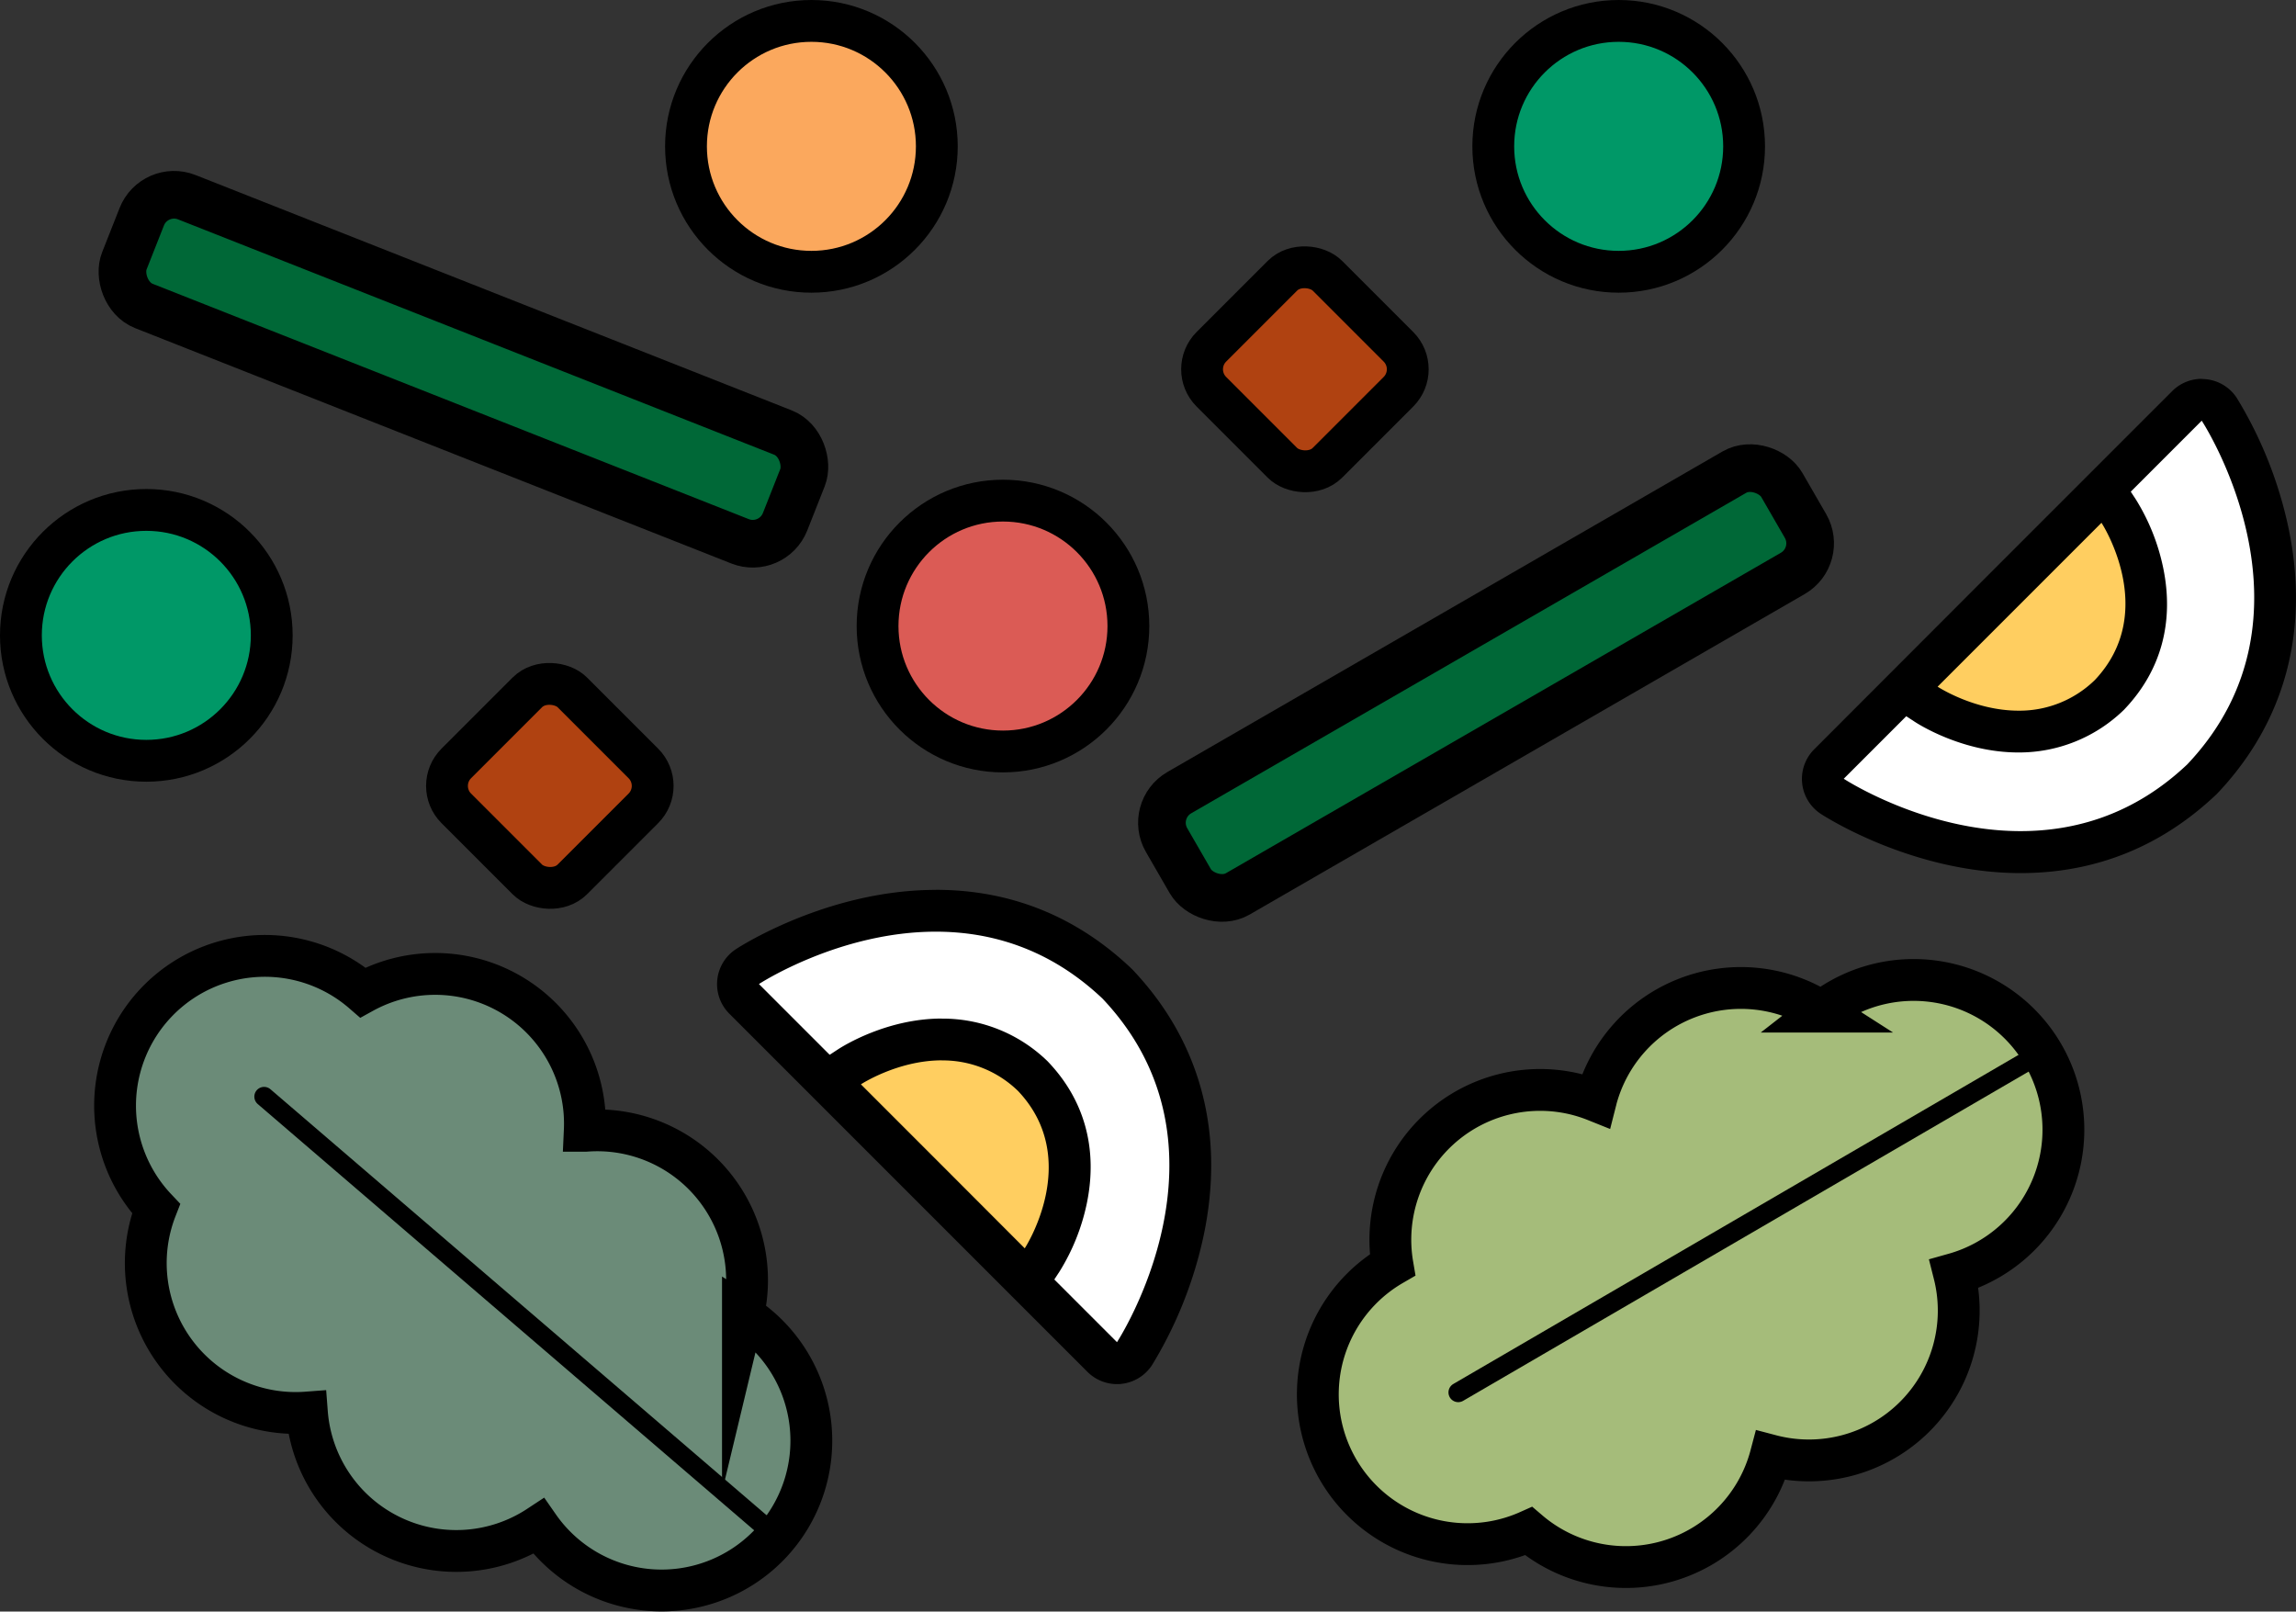
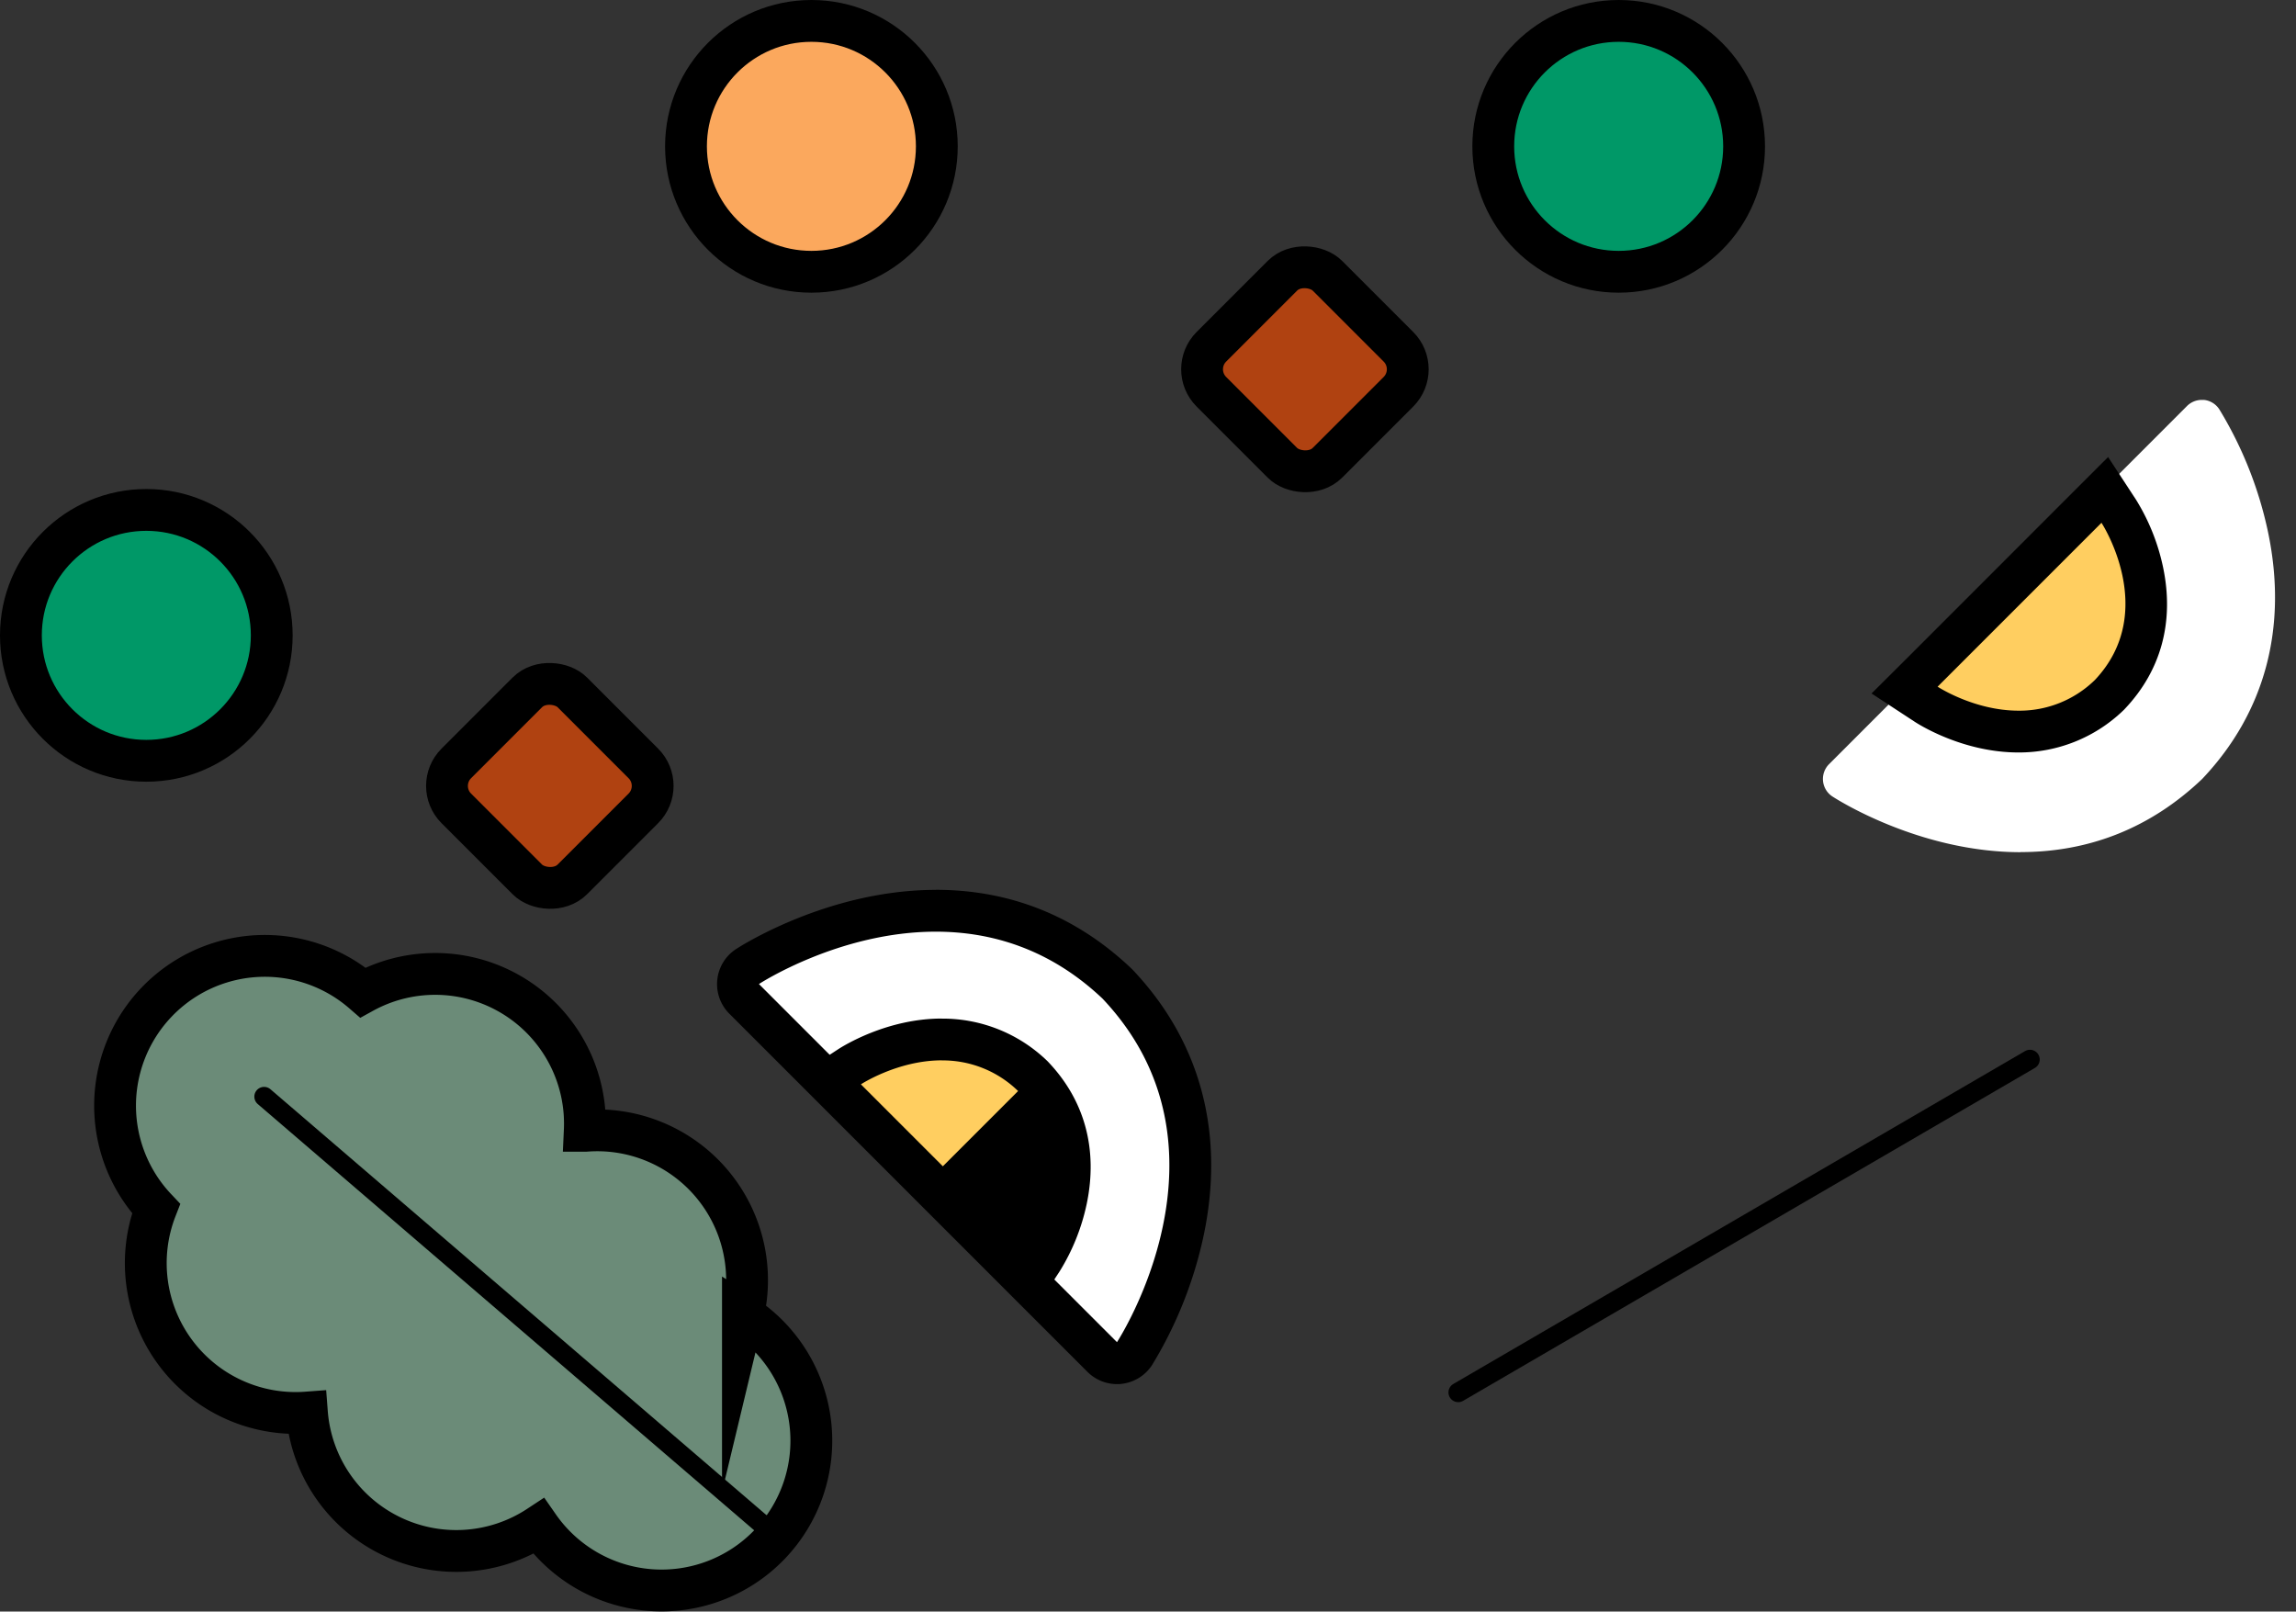
<svg xmlns="http://www.w3.org/2000/svg" viewBox="0 0 722.58 507.12">
  <rect x="0" y="0" width="722.58" height="507.12" fill="#333333" stroke="none" />
  <defs>
    <style>.cls-1{fill:#a5bc7a;}.cls-1,.cls-10,.cls-2,.cls-3,.cls-6,.cls-7,.cls-8,.cls-9{stroke:#000;}.cls-1,.cls-10,.cls-3,.cls-6,.cls-7,.cls-8,.cls-9{stroke-miterlimit:10;}.cls-1,.cls-10,.cls-3,.cls-6,.cls-7,.cls-9{stroke-width:13.16px;}.cls-2{fill:none;stroke-linecap:round;stroke-linejoin:round;stroke-width:6.14px;}.cls-3{fill:#6b8b78;}.cls-4{fill:#fff;}.cls-5{fill:#ffce60;}.cls-6{fill:#fba85d;}.cls-7{fill:#009867;}.cls-8{fill:#006837;stroke-width:15px;}.cls-9{fill:#b04211;}.cls-10{fill:#db5b55;}</style>
  </defs>
  <g id="Ebene_2" data-name="Ebene 2">
    <g id="Ebene_1-2" data-name="Ebene 1">
-       <path class="cls-1" d="M573.29,318.33a47.14,47.14,0,0,0-71,27.67c0,.12-.05.24-.08.36a47.91,47.91,0,0,0-5.5-1.83A47.13,47.13,0,0,0,438.23,398a47.13,47.13,0,0,0,42.85,83.81A47.15,47.15,0,0,0,557.29,458,47.14,47.14,0,0,0,615,400.87a47.13,47.13,0,1,0-41.73-82.54Z" />
      <line class="cls-2" x1="458.92" y1="438.15" x2="638.86" y2="333.4" />
      <path class="cls-3" d="M233.81,413.82a47.14,47.14,0,0,0-49.42-58l-.36,0a48.76,48.76,0,0,0-.08-5.79,47.13,47.13,0,0,0-69.73-37.72,47.13,47.13,0,0,0-65.11,68,47.16,47.16,0,0,0,47.48,64.18,47.15,47.15,0,0,0,72.94,35.79,47.13,47.13,0,1,0,64.28-66.5Z" />
      <line class="cls-2" x1="83.11" y1="345.08" x2="241.08" y2="480.7" />
      <path class="cls-4" d="M635.9,268.16c-32.07,0-58.16-16.84-59.26-17.56a6.58,6.58,0,0,1-1-10.15L688.28,127.76a6.56,6.56,0,0,1,4.65-1.92c.22,0,.45,0,.67,0a6.55,6.55,0,0,1,4.83,2.94,122.91,122.91,0,0,1,15.35,38.66c6.25,29.87-.88,56.7-20.64,77.58a3.19,3.19,0,0,1-.26.26c-16,15.16-35.19,22.85-57,22.85Z" />
-       <path d="M692.93,132.41s40,61.05-4.57,108.12c-16.84,15.94-35.47,21-52.46,21-30.48,0-55.65-16.48-55.65-16.48l56.34-56.34,56.34-56.35m0-13.15a13.15,13.15,0,0,0-9.3,3.85l-56.35,56.34L570.94,235.8a13.16,13.16,0,0,0,2.1,20.31c1.16.76,28.85,18.63,62.86,18.63,23.52,0,44.21-8.3,61.5-24.65.18-.17.35-.34.52-.52,21.3-22.52,29-51.37,22.3-83.44a130.39,130.39,0,0,0-16.28-40.92,13.12,13.12,0,0,0-9.66-5.88,12.21,12.21,0,0,0-1.35-.07Z" />
      <path class="cls-5" d="M635.26,230.21c-15.74,0-28.55-8.27-29.08-8.62l-6.78-4.44,63-63,4.43,6.77c7.31,11.17,16.13,37.58-2.81,57.61l-.13.13-.13.13a40.31,40.31,0,0,1-28.53,11.44Z" />
      <path d="M661.36,164.5s18.29,27.94-2.09,49.49a33.92,33.92,0,0,1-24,9.64c-14,0-25.48-7.55-25.48-7.55l25.79-25.79,25.79-25.79m2.14-20.74L652.05,155.2,626.27,181l-25.79,25.79L589,218.22l13.54,8.87c1.52,1,15.31,9.69,32.69,9.69a47.29,47.29,0,0,0,33-13.23l.26-.25.25-.27c11.43-12.08,15.59-27.49,12-44.56a66.22,66.22,0,0,0-8.47-21.17l-8.86-13.54Z" />
      <circle class="cls-6" cx="255.36" cy="46.05" r="39.47" />
      <circle class="cls-7" cx="46.05" cy="199.93" r="39.47" />
-       <rect class="cls-8" x="355.9" y="196.53" width="223.56" height="36.79" rx="10.93" transform="translate(-44.81 262.64) rotate(-30)" />
      <rect class="cls-9" x="147.22" y="221.48" width="51.63" height="51.63" rx="10" transform="translate(-124.18 194.79) rotate(-45)" />
      <path class="cls-4" d="M351.53,428.92a6.59,6.59,0,0,1-4.65-1.93L234.2,314.31a6.58,6.58,0,0,1,1-10.16c1.1-.72,27.19-17.56,59.27-17.56,21.78,0,40.95,7.69,57,22.85l.25.26c19.76,20.88,26.9,47.71,20.65,77.58A123.19,123.19,0,0,1,357,425.94a6.57,6.57,0,0,1-4.83,2.94A5.17,5.17,0,0,1,351.53,428.92Z" />
      <path d="M294.51,293.17c17,0,35.61,5.12,52.45,21.05,44.54,47.08,4.57,108.12,4.57,108.12L295.19,366l-56.34-56.35s25.17-16.48,55.66-16.48m0-13.15c-34,0-61.71,17.87-62.87,18.63A13.15,13.15,0,0,0,229.55,319l56.34,56.34,56.34,56.34a13.16,13.16,0,0,0,9.3,3.86c.45,0,.9,0,1.35-.07a13.18,13.18,0,0,0,9.66-5.88,130.55,130.55,0,0,0,16.29-40.92c6.71-32.08-1-60.93-22.31-83.45q-.25-.27-.51-.51C338.72,288.31,318,280,294.51,280Z" />
      <path class="cls-5" d="M260.56,340.16l6.77-4.44c.54-.35,13.35-8.62,29.08-8.62A40.31,40.31,0,0,1,325,338.54l.13.12.12.14c18.95,20,10.13,46.44,2.82,57.61l-4.43,6.77Z" />
-       <path d="M296.41,333.68a33.93,33.93,0,0,1,24,9.64c20.38,21.54,2.09,49.49,2.09,49.49L296.73,367l-25.79-25.79s11.52-7.55,25.47-7.55m0-13.15c-17.37,0-31.16,8.7-32.68,9.69l-13.54,8.87,11.44,11.44,25.79,25.79,25.79,25.79,11.45,11.44L333.52,400A66.22,66.22,0,0,0,342,378.84c3.57-17.07-.58-32.48-12-44.56l-.25-.27-.26-.25a47.32,47.32,0,0,0-33.06-13.23Z" />
-       <circle class="cls-10" cx="315.65" cy="197" r="39.47" />
+       <path d="M296.41,333.68a33.93,33.93,0,0,1,24,9.64L296.73,367l-25.79-25.79s11.52-7.55,25.47-7.55m0-13.15c-17.37,0-31.16,8.7-32.68,9.69l-13.54,8.87,11.44,11.44,25.79,25.79,25.79,25.79,11.45,11.44L333.52,400A66.22,66.22,0,0,0,342,378.84c3.57-17.07-.58-32.48-12-44.56l-.25-.27-.26-.25a47.32,47.32,0,0,0-33.06-13.23Z" />
      <circle class="cls-7" cx="509.42" cy="46.05" r="39.47" />
-       <rect class="cls-8" x="34.06" y="97.8" width="223.56" height="36.79" rx="10.93" transform="translate(52.85 -45.43) rotate(21.54)" />
      <rect class="cls-9" x="384.86" y="90.38" width="51.63" height="51.63" rx="10" transform="translate(38.12 324.43) rotate(-45)" />
    </g>
  </g>
</svg>